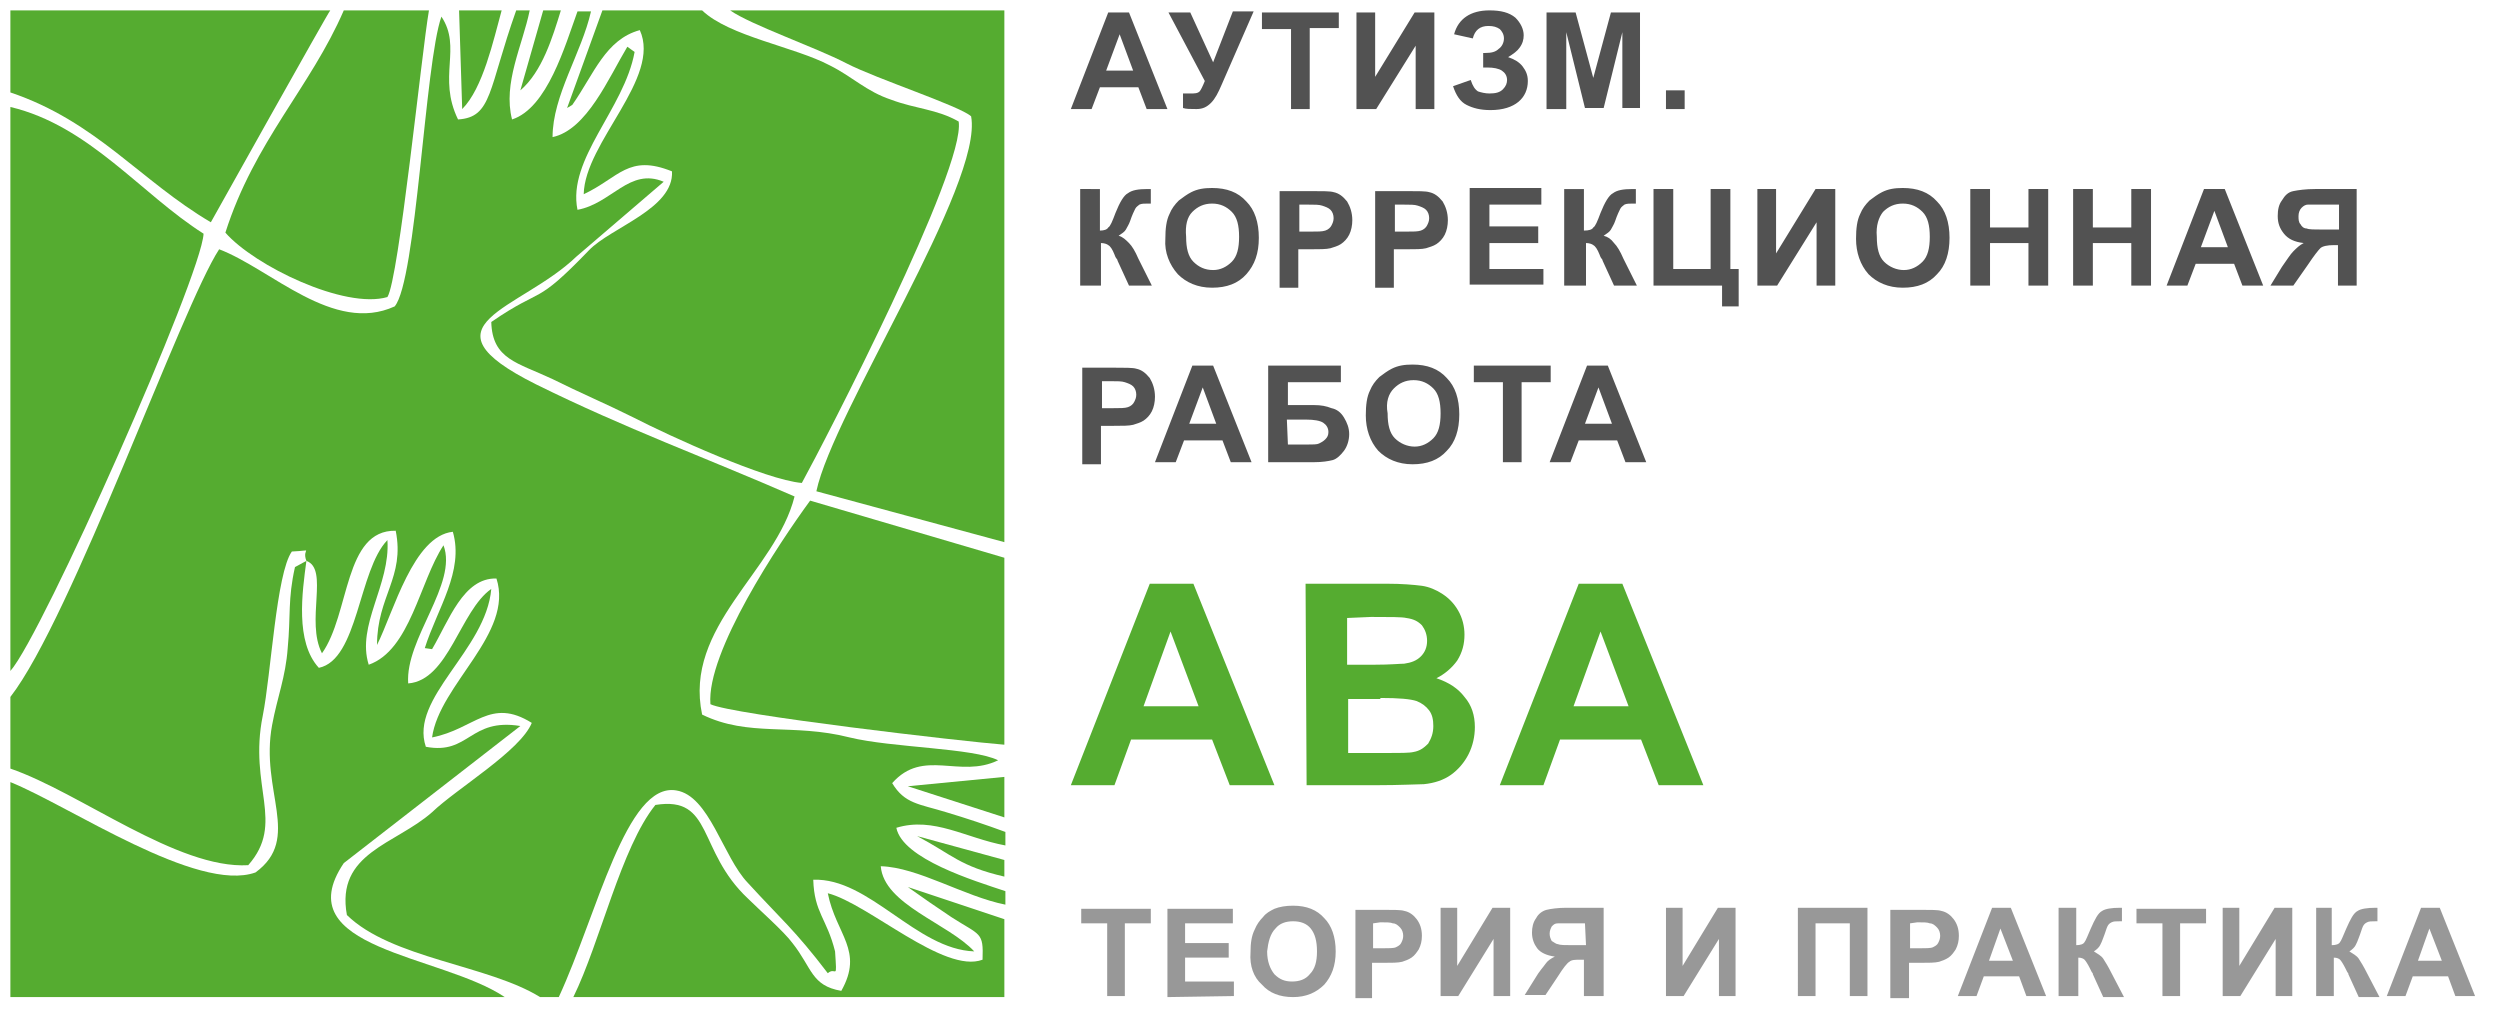
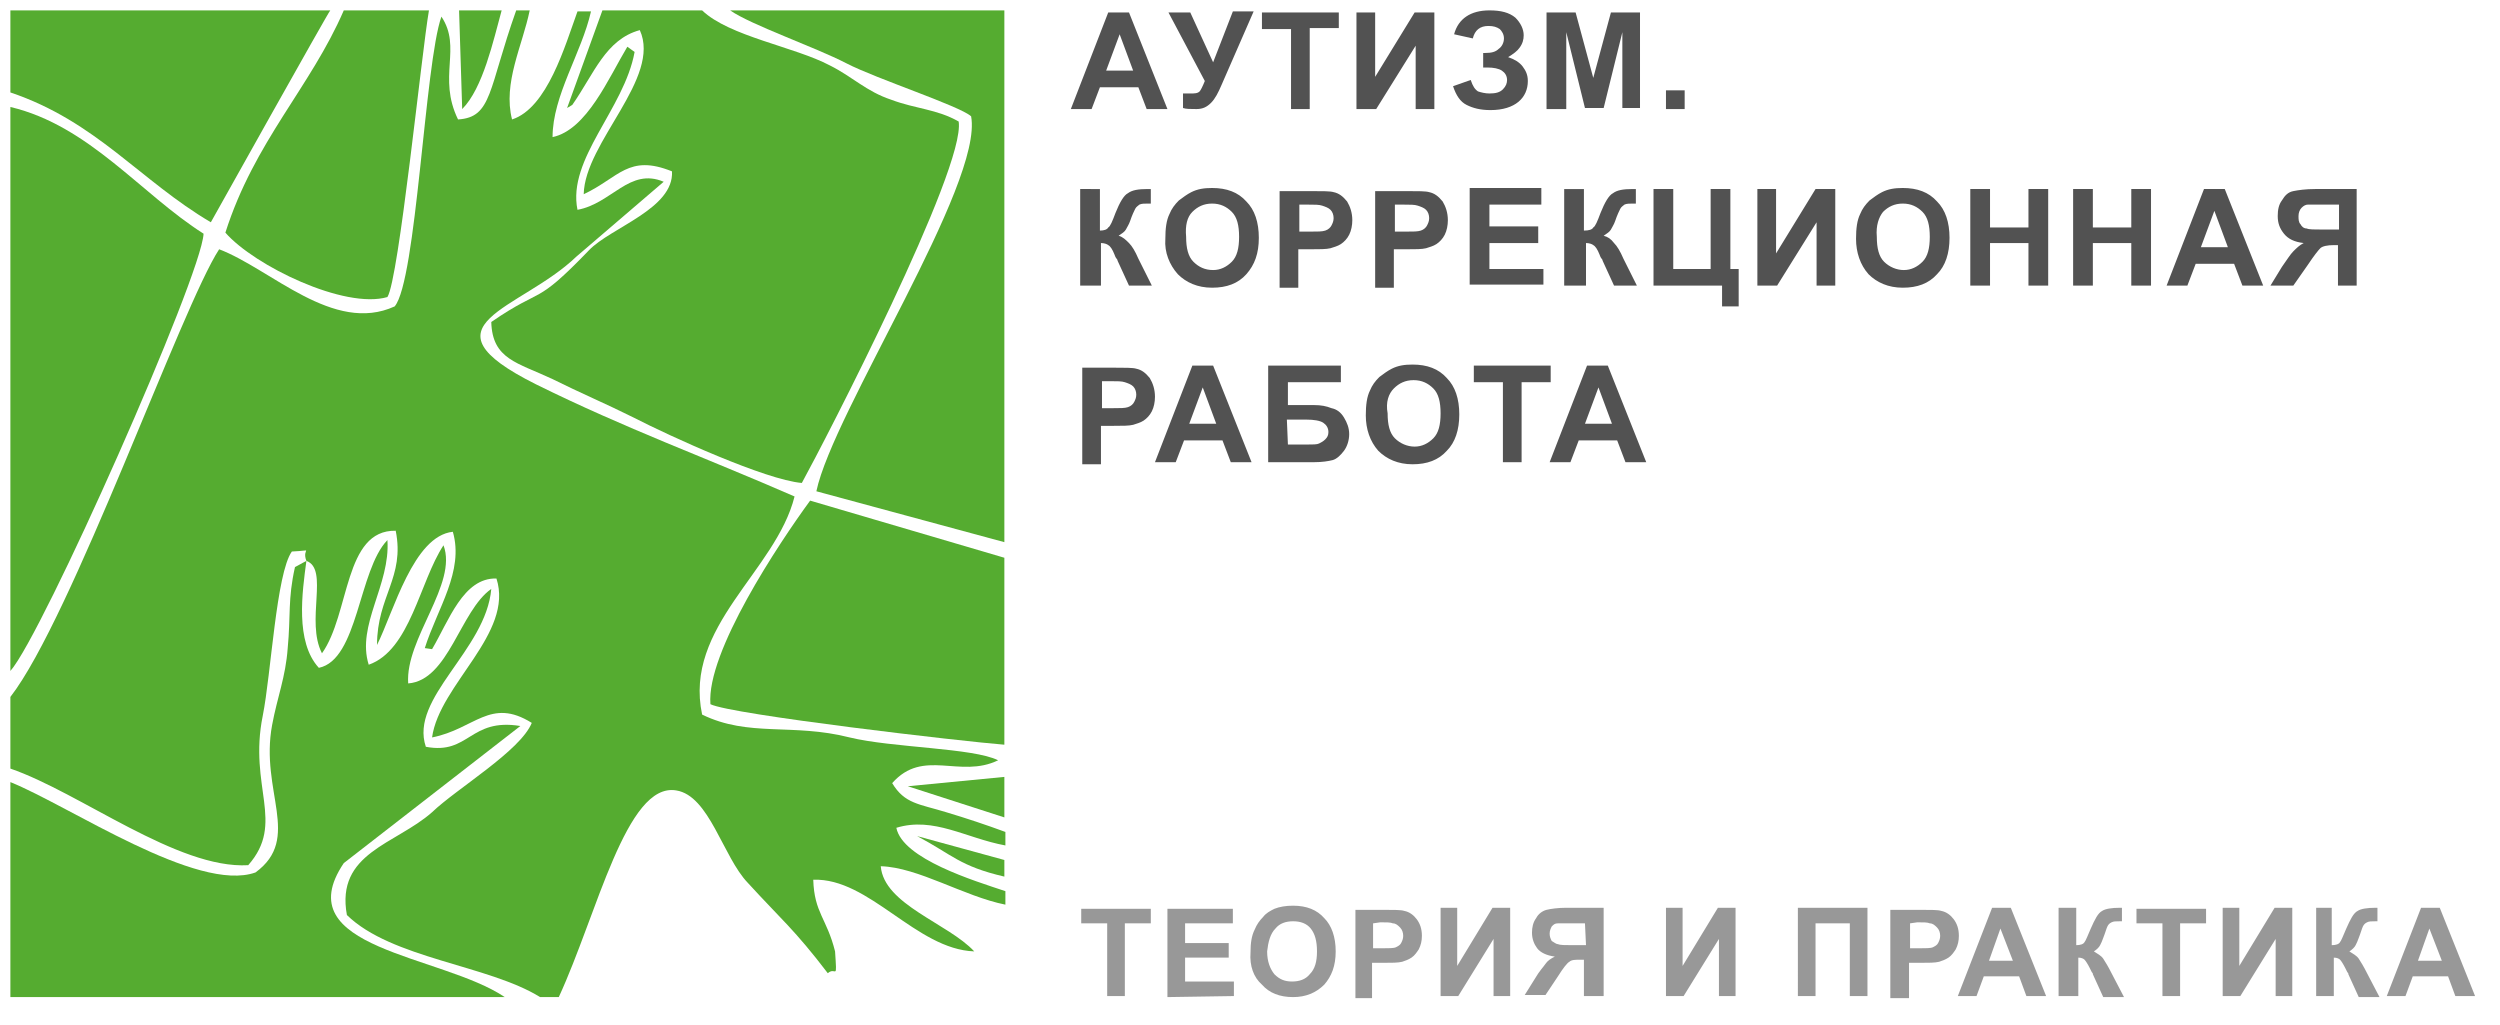
<svg xmlns="http://www.w3.org/2000/svg" version="1.1" id="Layer_1" x="0px" y="0px" viewBox="0 0 240.7 98.7" style="enable-background:new 0 0 240.7 98.7;" xml:space="preserve">
  <style type="text/css">
	.st0{fill:#525252;}
	.st1{fill:#989898;}
	.st2{fill:#55AC30;}
</style>
  <path class="st0" d="M152.6,40.8l1.3-3.5l1.3,3.5H152.6z M154.8,35.2h-2l-3.6,9.3h2l0.8-2.1h3.7l0.8,2.1h2L154.8,35.2z M146.5,44.5  v-7.7h2.8v-1.6h-7.4v1.6h2.8v7.7H146.5z M134.2,37.4c0.5-0.5,1.1-0.8,1.9-0.8s1.4,0.3,1.9,0.8s0.7,1.3,0.7,2.4  c0,1.1-0.2,1.9-0.7,2.4s-1.1,0.8-1.8,0.8s-1.4-0.3-1.9-0.8s-0.7-1.3-0.7-2.4C133.4,38.7,133.7,37.9,134.2,37.4 M132.7,43.4  c0.8,0.8,1.9,1.3,3.3,1.3c1.4,0,2.5-0.4,3.3-1.3c0.8-0.8,1.2-2,1.2-3.5s-0.4-2.7-1.2-3.5c-0.8-0.9-1.9-1.3-3.3-1.3  c-0.8,0-1.4,0.1-2,0.4c-0.4,0.2-0.8,0.5-1.2,0.8c-0.4,0.4-0.7,0.8-0.9,1.3c-0.3,0.6-0.4,1.4-0.4,2.4  C131.5,41.3,131.9,42.5,132.7,43.4 M123.9,40.4h1.9c0.7,0,1.3,0.1,1.6,0.3c0.3,0.2,0.5,0.5,0.5,0.9c0,0.3-0.1,0.5-0.3,0.7  c-0.2,0.2-0.4,0.3-0.6,0.4c-0.2,0.1-0.6,0.1-1.2,0.1H124L123.9,40.4L123.9,40.4z M122.1,44.5h4.4c0.8,0,1.4-0.1,1.8-0.2  c0.4-0.1,0.8-0.5,1.1-0.9s0.5-1,0.5-1.6s-0.2-1.1-0.5-1.6s-0.7-0.8-1.2-0.9c-0.5-0.2-1-0.3-1.7-0.3H124v-2.2h5.1v-1.6h-7L122.1,44.5  L122.1,44.5z M114.5,40.8l1.3-3.5l1.3,3.5H114.5z M116.8,35.2h-2l-3.6,9.3h2l0.8-2.1h3.7l0.8,2.1h2L116.8,35.2z M106.9,36.7  c0.7,0,1.1,0,1.4,0.1s0.6,0.2,0.8,0.4c0.2,0.2,0.3,0.5,0.3,0.8s-0.1,0.5-0.2,0.7s-0.3,0.4-0.6,0.5c-0.3,0.1-0.7,0.1-1.5,0.1h-1v-2.6  H106.9z M106,44.5V41h1.2c0.9,0,1.5,0,1.9-0.1c0.3-0.1,0.7-0.2,1-0.4s0.6-0.5,0.8-0.9c0.2-0.4,0.3-0.9,0.3-1.4  c0-0.7-0.2-1.3-0.5-1.8c-0.4-0.5-0.8-0.8-1.3-0.9c-0.3-0.1-1.1-0.1-2.2-0.1h-3v9.3h1.8V44.5z" />
  <path class="st0" d="M225,22.1h-1.4c-0.8,0-1.3,0-1.5-0.1c-0.3,0-0.5-0.2-0.6-0.4c-0.2-0.2-0.2-0.5-0.2-0.8s0.1-0.6,0.3-0.8  c0.2-0.2,0.4-0.3,0.6-0.3c0.2,0,0.7,0,1.5,0h1.5v2.4H225z M226.9,27.5v-9.3h-4c-0.9,0-1.6,0.1-2.1,0.2s-0.8,0.4-1.1,0.9  c-0.3,0.4-0.4,0.9-0.4,1.5c0,0.7,0.2,1.2,0.6,1.7c0.4,0.5,1,0.8,1.9,0.9c-0.4,0.2-0.7,0.5-1,0.8s-0.6,0.8-1.1,1.5l-1.1,1.8h2.2  l1.4-2c0.6-0.9,1-1.4,1.2-1.6s0.7-0.3,1.3-0.3h0.4v3.9H226.9z M211.9,23.8l1.3-3.5l1.3,3.5H211.9z M214.2,18.2h-2l-3.6,9.3h2  l0.8-2.1h3.7l0.8,2.1h2L214.2,18.2z M201.5,27.5v-4.1h3.7v4.1h1.9v-9.3h-1.9v3.7h-3.7v-3.7h-1.9v9.3H201.5z M191.6,27.5v-4.1h3.7  v4.1h1.9v-9.3h-1.9v3.7h-3.7v-3.7h-1.9v9.3H191.6z M181.3,20.4c0.5-0.5,1.1-0.8,1.9-0.8c0.8,0,1.4,0.3,1.9,0.8s0.7,1.3,0.7,2.4  s-0.2,1.9-0.7,2.4S184,26,183.3,26s-1.4-0.3-1.9-0.8s-0.7-1.3-0.7-2.4C180.6,21.7,180.9,20.9,181.3,20.4 M179.9,26.4  c0.8,0.8,1.9,1.3,3.3,1.3c1.4,0,2.5-0.4,3.3-1.3c0.8-0.8,1.2-2,1.2-3.5s-0.4-2.7-1.2-3.5c-0.8-0.9-1.9-1.3-3.3-1.3  c-0.8,0-1.4,0.1-2,0.4c-0.4,0.2-0.8,0.5-1.2,0.8c-0.4,0.4-0.7,0.8-0.9,1.3c-0.3,0.6-0.4,1.4-0.4,2.4  C178.7,24.3,179.1,25.5,179.9,26.4 M169.2,27.5h1.9l3.8-6.1v6.1h1.8v-9.3h-1.9l-3.8,6.2v-6.2h-1.8V27.5z M159.2,27.5h6.6v2h1.6v-3.6  h-0.8v-7.7h-1.9v7.7h-3.6v-7.7h-1.9L159.2,27.5L159.2,27.5z M150.8,27.5h1.9v-4.1c0.3,0,0.6,0.1,0.7,0.2c0.2,0.1,0.4,0.4,0.6,0.9  c0.1,0.3,0.2,0.4,0.2,0.4c0.1,0.1,0.1,0.2,0.1,0.2l1.1,2.4h2.2l-1.3-2.6c-0.3-0.7-0.6-1.2-0.9-1.5c-0.3-0.4-0.6-0.6-1-0.7  c0.3-0.2,0.6-0.4,0.7-0.6c0.1-0.2,0.3-0.5,0.4-0.8c0.2-0.6,0.4-1,0.5-1.2s0.3-0.3,0.4-0.4c0.2-0.1,0.5-0.1,0.8-0.1h0.3v-1.4  c-0.1,0-0.2,0-0.3,0c-0.9,0-1.5,0.1-1.9,0.4c-0.4,0.2-0.8,0.9-1.2,1.9c-0.3,0.8-0.5,1.3-0.7,1.4c-0.1,0.2-0.4,0.3-0.9,0.3v-4h-1.9  v9.3H150.8z M148.6,27.5v-1.6h-5.2v-2.5h4.7v-1.6h-4.7v-2.1h5v-1.6h-6.9v9.3h7.1V27.5z M135.1,19.7c0.7,0,1.1,0,1.4,0.1  c0.3,0.1,0.6,0.2,0.8,0.4c0.2,0.2,0.3,0.5,0.3,0.8s-0.1,0.5-0.2,0.7c-0.1,0.2-0.3,0.4-0.6,0.5s-0.7,0.1-1.5,0.1h-1v-2.6H135.1z   M134.2,27.5V24h1.2c0.9,0,1.5,0,1.9-0.1c0.3-0.1,0.7-0.2,1-0.4c0.3-0.2,0.6-0.5,0.8-0.9s0.3-0.9,0.3-1.4c0-0.7-0.2-1.3-0.5-1.8  c-0.4-0.5-0.8-0.8-1.3-0.9c-0.3-0.1-1.1-0.1-2.2-0.1h-3v9.3h1.8V27.5z M125.9,19.7c0.7,0,1.1,0,1.4,0.1s0.6,0.2,0.8,0.4  c0.2,0.2,0.3,0.5,0.3,0.8s-0.1,0.5-0.2,0.7c-0.1,0.2-0.3,0.4-0.6,0.5c-0.3,0.1-0.7,0.1-1.5,0.1h-1v-2.6H125.9z M125,27.5V24h1.2  c0.8,0,1.5,0,1.9-0.1c0.3-0.1,0.7-0.2,1-0.4c0.3-0.2,0.6-0.5,0.8-0.9s0.3-0.9,0.3-1.4c0-0.7-0.2-1.3-0.5-1.8  c-0.4-0.5-0.8-0.8-1.3-0.9c-0.3-0.1-1.1-0.1-2.2-0.1h-3v9.3h1.8V27.5z M114.8,20.4c0.5-0.5,1.1-0.8,1.9-0.8s1.4,0.3,1.9,0.8  s0.7,1.3,0.7,2.4s-0.2,1.9-0.7,2.4s-1.1,0.8-1.8,0.8c-0.8,0-1.4-0.3-1.9-0.8s-0.7-1.3-0.7-2.4C114.1,21.7,114.3,20.9,114.8,20.4   M113.4,26.4c0.8,0.8,1.9,1.3,3.3,1.3s2.5-0.4,3.3-1.3s1.2-2,1.2-3.5s-0.4-2.7-1.2-3.5c-0.8-0.9-1.9-1.3-3.3-1.3  c-0.8,0-1.4,0.1-2,0.4c-0.4,0.2-0.8,0.5-1.2,0.8c-0.4,0.4-0.7,0.8-0.9,1.3c-0.3,0.6-0.4,1.4-0.4,2.4  C112.1,24.3,112.6,25.5,113.4,26.4 M104.1,27.5h1.9v-4.1c0.3,0,0.6,0.1,0.7,0.2c0.2,0.1,0.4,0.4,0.6,0.9c0.1,0.3,0.2,0.4,0.2,0.4  c0.1,0.1,0.1,0.2,0.1,0.2l1.1,2.4h2.2l-1.3-2.6c-0.3-0.7-0.6-1.2-0.9-1.5s-0.6-0.6-1-0.7c0.3-0.2,0.6-0.4,0.7-0.6s0.3-0.5,0.4-0.8  c0.2-0.6,0.4-1,0.5-1.2s0.3-0.3,0.4-0.4c0.2-0.1,0.5-0.1,0.8-0.1h0.3v-1.4c-0.1,0-0.2,0-0.3,0c-0.9,0-1.5,0.1-1.9,0.4  c-0.4,0.2-0.8,0.9-1.2,1.9c-0.3,0.8-0.5,1.3-0.7,1.4c-0.1,0.2-0.4,0.3-0.8,0.3v-4H104v9.3H104.1z" />
  <path class="st0" d="M162.2,8.7h-1.8v1.8h1.8V8.7z M150.8,10.5V3.1l1.8,7.3h1.8l1.8-7.3v7.3h1.7V1.2h-2.8l-1.7,6.3l-1.7-6.3h-2.8  v9.3H150.8z M143.3,2.5c0.5,0,0.8,0.1,1.1,0.3c0.2,0.2,0.4,0.5,0.4,0.9s-0.2,0.8-0.5,1C144,5,143.6,5.1,143,5.1h-0.2v1.4h0.4  c0.6,0,1.1,0.1,1.4,0.3c0.3,0.2,0.5,0.5,0.5,0.9c0,0.3-0.1,0.6-0.4,0.9C144.4,8.9,144,9,143.4,9c-0.4,0-0.8-0.1-1.1-0.2  c-0.3-0.2-0.5-0.5-0.7-1.1l-1.7,0.6c0.3,0.9,0.7,1.5,1.3,1.8s1.3,0.5,2.3,0.5c1.2,0,2.1-0.3,2.7-0.8c0.6-0.5,0.9-1.2,0.9-2  c0-0.6-0.2-1-0.5-1.4s-0.8-0.7-1.4-0.9c0.5-0.3,0.9-0.6,1.1-0.9c0.3-0.4,0.4-0.8,0.4-1.2c0-0.6-0.3-1.2-0.8-1.7  c-0.6-0.5-1.4-0.7-2.5-0.7c-1.8,0-3,0.8-3.4,2.3l1.8,0.4C142,2.9,142.5,2.5,143.3,2.5 M130.6,10.5h1.9l3.8-6.1v6.1h1.8V1.2h-1.9  l-3.8,6.2V1.2h-1.8V10.5z M126.1,10.5V2.7h2.8V1.2h-7.4v1.6h2.8v7.7H126.1z M116,7.8c-0.2,0.5-0.4,0.9-0.5,1C115.3,9,115,9,114.6,9  c-0.2,0-0.5,0-0.7,0v1.4c0.3,0.1,0.7,0.1,1.3,0.1c0.6,0,1-0.2,1.4-0.6c0.4-0.4,0.7-1,1-1.7l3.1-7.1h-2L116.8,6l-2.2-4.8h-2.1  L116,7.8z M106.5,6.8l1.3-3.5l1.3,3.5H106.5z M108.7,1.2h-2l-3.6,9.3h2l0.8-2.1h3.7l0.8,2.1h2L108.7,1.2z" />
  <path class="st1" d="M232.8,92.5l1.1-3.1l1.2,3.1H232.8z M234.9,87.4h-1.8l-3.3,8.5h1.8l0.7-1.9h3.4l0.7,1.9h1.9L234.9,87.4z   M223,95.9h1.7v-3.7c0.3,0,0.5,0.1,0.6,0.2s0.3,0.4,0.5,0.8c0.1,0.2,0.2,0.4,0.2,0.4c0.1,0.1,0.1,0.1,0.1,0.2l1,2.2h2l-1.2-2.3  c-0.3-0.6-0.6-1.1-0.8-1.4s-0.6-0.5-0.9-0.7c0.3-0.2,0.5-0.4,0.6-0.6s0.2-0.4,0.3-0.7c0.2-0.5,0.3-0.9,0.4-1.1  c0.1-0.2,0.2-0.3,0.4-0.4s0.4-0.1,0.8-0.1h0.2v-1.3c-0.1,0-0.2,0-0.2,0c-0.8,0-1.4,0.1-1.7,0.3c-0.4,0.2-0.7,0.8-1.1,1.7  c-0.3,0.7-0.5,1.2-0.6,1.3c-0.1,0.2-0.4,0.3-0.8,0.3v-3.6H223V95.9z M214,95.9h1.7l3.4-5.5v5.5h1.6v-8.5H219l-3.4,5.6v-5.6H214V95.9  z M209.9,95.9v-7h2.5v-1.4h-6.7v1.4h2.5v7H209.9z M198.4,95.9h1.7v-3.7c0.3,0,0.5,0.1,0.6,0.2s0.3,0.4,0.5,0.8  c0.1,0.2,0.2,0.4,0.2,0.4c0.1,0.1,0.1,0.1,0.1,0.2l1,2.2h2l-1.2-2.3c-0.3-0.6-0.6-1.1-0.8-1.4s-0.6-0.5-0.9-0.7  c0.3-0.2,0.5-0.4,0.6-0.6s0.2-0.4,0.3-0.7c0.2-0.5,0.3-0.9,0.4-1.1c0.1-0.2,0.2-0.3,0.4-0.4s0.4-0.1,0.8-0.1h0.2v-1.3  c-0.1,0-0.2,0-0.2,0c-0.8,0-1.4,0.1-1.7,0.3c-0.4,0.2-0.7,0.8-1.1,1.7c-0.3,0.7-0.5,1.2-0.6,1.3c-0.1,0.2-0.4,0.3-0.8,0.3v-3.6h-1.7  v8.5H198.4z M191.5,92.5l1.1-3.1l1.2,3.1H191.5z M193.6,87.4h-1.8l-3.3,8.5h1.8L191,94h3.4l0.7,1.9h1.9L193.6,87.4z M184.6,88.8  c0.6,0,1,0,1.2,0.1c0.3,0,0.5,0.2,0.7,0.4c0.2,0.2,0.3,0.5,0.3,0.8s-0.1,0.5-0.2,0.7c-0.1,0.2-0.3,0.3-0.5,0.4s-0.7,0.1-1.3,0.1  h-0.9v-2.4L184.6,88.8L184.6,88.8z M183.8,95.9v-3.2h1.1c0.8,0,1.4,0,1.8-0.1c0.3-0.1,0.6-0.2,0.9-0.4c0.3-0.2,0.5-0.5,0.7-0.8  c0.2-0.4,0.3-0.8,0.3-1.3c0-0.7-0.2-1.2-0.5-1.6s-0.7-0.7-1.2-0.8c-0.3-0.1-1-0.1-2-0.1H182v8.5h1.8V95.9z M173.1,95.9h1.7v-7h3.3v7  h1.7v-8.5h-6.7V95.9z M160.4,95.9h1.7l3.4-5.5v5.5h1.6v-8.5h-1.7L162,93v-5.6h-1.6V95.9z M152.7,91h-1.3c-0.7,0-1.2,0-1.4-0.1  c-0.2,0-0.4-0.2-0.6-0.3c-0.1-0.2-0.2-0.4-0.2-0.7c0-0.3,0.1-0.5,0.2-0.7c0.2-0.2,0.3-0.3,0.6-0.3c0.2,0,0.7,0,1.3,0h1.3L152.7,91  L152.7,91z M154.4,95.9v-8.5h-3.6c-0.8,0-1.5,0.1-1.9,0.2s-0.8,0.4-1,0.8c-0.3,0.4-0.4,0.9-0.4,1.4c0,0.6,0.2,1.1,0.5,1.5  s0.9,0.7,1.7,0.8c-0.4,0.2-0.7,0.4-0.9,0.7c-0.2,0.3-0.6,0.7-1,1.4l-1,1.6h2L150,94c0.5-0.8,0.9-1.3,1.1-1.4  c0.2-0.2,0.6-0.2,1.1-0.2h0.3v3.5H154.4z M138.7,95.9h1.7l3.4-5.5v5.5h1.6v-8.5h-1.7l-3.4,5.6v-5.6h-1.6V95.9z M132.9,88.8  c0.6,0,1,0,1.2,0.1c0.3,0,0.5,0.2,0.7,0.4c0.2,0.2,0.3,0.5,0.3,0.8s-0.1,0.5-0.2,0.7c-0.1,0.2-0.3,0.3-0.5,0.4s-0.7,0.1-1.3,0.1  h-0.9v-2.4L132.9,88.8L132.9,88.8z M132.1,95.9v-3.2h1.1c0.8,0,1.4,0,1.8-0.1c0.3-0.1,0.6-0.2,0.9-0.4c0.3-0.2,0.5-0.5,0.7-0.8  c0.2-0.4,0.3-0.8,0.3-1.3c0-0.7-0.2-1.2-0.5-1.6s-0.7-0.7-1.2-0.8c-0.3-0.1-1-0.1-2-0.1h-2.7v8.5h1.6V95.9z M122.8,89.4  c0.4-0.5,1-0.7,1.7-0.7s1.3,0.2,1.7,0.7c0.4,0.5,0.6,1.2,0.6,2.2s-0.2,1.7-0.7,2.2c-0.4,0.5-1,0.7-1.7,0.7s-1.2-0.2-1.7-0.7  c-0.4-0.5-0.7-1.2-0.7-2.2C122.1,90.7,122.3,89.9,122.8,89.4 M121.5,94.8c0.7,0.8,1.7,1.2,3,1.2c1.2,0,2.2-0.4,3-1.2  c0.7-0.8,1.1-1.8,1.1-3.2c0-1.4-0.4-2.5-1.1-3.2c-0.7-0.8-1.7-1.2-3-1.2c-0.7,0-1.3,0.1-1.8,0.3c-0.4,0.2-0.8,0.4-1.1,0.8  c-0.3,0.3-0.6,0.7-0.8,1.2c-0.3,0.6-0.4,1.3-0.4,2.2C120.3,93,120.7,94.1,121.5,94.8 M118.8,95.9v-1.4h-4.7v-2.3h4.2v-1.4h-4.2v-1.9  h4.6v-1.4h-6.3V96L118.8,95.9L118.8,95.9z M108.3,95.9v-7h2.5v-1.4h-6.7v1.4h2.5v7H108.3z" />
-   <path class="st2" d="M151.5,68l2.6-7.2l2.7,7.2H151.5z M156.2,56.2H152l-7.6,19.4h4.2l1.6-4.4h7.8l1.7,4.4h4.3L156.2,56.2z   M132.9,67.2c1.8,0,2.9,0.1,3.5,0.3c0.5,0.2,0.9,0.5,1.2,0.9s0.4,0.9,0.4,1.5c0,0.7-0.2,1.2-0.5,1.7c-0.4,0.4-0.8,0.7-1.4,0.8  c-0.4,0.1-1.3,0.1-2.7,0.1h-3.6v-5.2h3.1V67.2z M132,59.4c1.8,0,3,0,3.4,0.1c0.7,0.1,1.1,0.3,1.5,0.7c0.3,0.4,0.5,0.9,0.5,1.5  s-0.2,1.1-0.6,1.5c-0.4,0.4-0.9,0.6-1.6,0.7c-0.4,0-1.3,0.1-2.9,0.1h-2.6v-4.5L132,59.4L132,59.4z M125.8,75.6h6.6  c2.5,0,4.1-0.1,4.7-0.1c1-0.1,1.9-0.4,2.6-0.9c0.7-0.5,1.3-1.2,1.7-2s0.6-1.7,0.6-2.6c0-1.1-0.3-2.1-1-2.9c-0.6-0.8-1.5-1.4-2.7-1.8  c0.8-0.4,1.5-1,2-1.7c0.5-0.8,0.7-1.6,0.7-2.5c0-0.8-0.2-1.6-0.6-2.3c-0.4-0.7-0.9-1.2-1.5-1.6c-0.6-0.4-1.3-0.7-2-0.8  c-0.8-0.1-1.9-0.2-3.4-0.2h-7.8L125.8,75.6L125.8,75.6z M110.1,68l2.6-7.2l2.7,7.2H110.1z M114.9,56.2h-4.2l-7.6,19.4h4.2l1.6-4.4  h7.8l1.7,4.4h4.3L114.9,56.2z" />
  <path class="st2" d="M1,67.1V74c6.7,2.3,16.1,9.7,22.9,9.3c3.6-4.1,0-7.5,1.4-14.4c0.8-4,1.3-13.7,2.8-15.8c2.3-0.1,0.9-0.4,1.4,0.9  c2.2,0.8-0.1,5.8,1.5,8.9c2.7-3.8,2.1-11.9,7.1-11.8c0.9,4.5-1.8,6.3-1.8,11c1.6-3.2,3.5-10.5,7.3-10.9c1.1,3.8-1.5,7.4-2.7,11.2  l0.7,0.1c1.6-2.7,3-6.9,6.2-6.8c1.7,5.3-5.5,10.2-6.2,15.3c4.1-0.8,5.6-3.9,9.6-1.4c-1.1,2.7-7.2,6.3-9.6,8.6  c-3.5,3.1-9.3,3.9-8.2,9.9C37.7,92.3,47,92.9,52,96h1.8c3.7-8,6.5-20.7,11.3-19.9c3.2,0.5,4.5,6.4,6.9,8.9c3.2,3.5,4.5,4.5,7.7,8.7  c0.8-0.7,0.9,0.9,0.7-2.1c-0.8-3.2-2-3.7-2.1-6.9c5.4-0.2,9.9,6.7,15.5,6.9c-2.5-2.7-8.7-4.5-9-8.2c3.6,0.1,8,2.9,12,3.7v-1.3  c-3-1-9.9-3.1-10.5-6.1c3.6-1.1,6.7,1,10.5,1.7v-1.3c-1.9-0.7-3.7-1.3-5.7-1.9c-2.6-0.8-4-0.8-5.2-2.8c3-3.4,6.5-0.4,10.2-2.2  C93.7,72,85.9,72,81.8,71c-5.5-1.4-9.7,0-14.2-2.2c-1.8-8.5,7.1-13.8,8.9-21C67.8,44,60.3,41.3,51.6,37c-11.6-5.8-1.5-7.1,3.9-12.3  l8.4-7.2c-3.3-1.4-5,2.1-8.3,2.7c-1-4.9,4.5-9.7,5.5-15.2l-0.7-0.5c-1.8,3-3.9,8-7.2,8.7c0-4,2.8-8.1,3.7-12.1h-1.3  c-1.2,3.3-2.9,9.3-6.3,10.4C48.4,8,50.3,4.4,51,1h-1.3c-2.7,7.6-2.3,10.3-5.6,10.5c-2-4.1,0.4-6.9-1.6-9.9C40.9,6.1,40.1,27,38,29.5  c-5.9,2.7-11.9-3.6-16.9-5.5C17.5,29.5,6.9,59.5,1,67.1" />
  <path class="st2" d="M54.6,10.4l0.5-0.3c2.1-3,3.2-6.3,6.5-7.2c2.1,4.6-5.3,10.8-5.4,15.8c3.4-1.6,4.3-3.9,8.5-2.2  c0.2,3.6-5.9,5.4-8,7.6c-5.3,5.5-4.3,3.4-9.4,6.9c0.1,3.6,2.5,3.9,5.9,5.5c2.6,1.3,5.2,2.4,7.8,3.7c3.5,1.8,12.7,6,16.2,6.3  c2.2-4,15.8-30.3,15.1-34.8c-2.1-1.2-4.1-1.2-6.5-2.1c-2.4-0.8-3.7-2.2-5.9-3.3C76.5,4.5,70.2,3.5,67.6,1H58L54.6,10.4z" />
  <path class="st2" d="M29.5,54l-1.1,0.6c-0.7,3.1-0.4,4.7-0.7,7.8c-0.2,2.8-1,4.7-1.5,7.4C25,76.2,29.1,80.7,24.6,84  C19,86,6.7,77.6,1,75.3V96h47.6c-6.1-4.1-21.1-4.6-15.5-12.9l17-13.2c-4.9-0.8-4.9,2.8-9.1,2c-1.6-4.7,5.8-9.3,6.3-15.2  c-3,2.1-4.1,8.8-8,9.1c-0.3-4.3,4.8-9.6,3.4-13.3C40.4,56,39.5,62.6,35.5,64c-1.2-3.8,2.1-7.7,1.8-12c-2.8,2.9-2.8,11.5-6.6,12.3  C28.4,61.8,29.1,57,29.5,54" />
-   <path class="st2" d="M1,64.6c3.1-3.5,18.4-38,18.6-42.1c-6-3.8-11-10.4-18.6-12.2V64.6z" />
+   <path class="st2" d="M1,64.6c3.1-3.5,18.4-38,18.6-42.1c-6-3.8-11-10.4-18.6-12.2V64.6" />
  <path class="st2" d="M96.7,52.2V1H70.3c2,1.4,8.1,3.5,11.2,5.1c2.9,1.5,10.9,4.1,12,5.1c1.2,6.5-13.3,28.5-14.9,36.1L96.7,52.2z" />
  <path class="st2" d="M96.7,71.7v-18L78,48.2c-3,4.1-10,14.6-9.6,19.6C70.4,68.8,92.8,71.4,96.7,71.7" />
  <path class="st2" d="M1,8.9c8.3,2.8,12.5,8.5,19.3,12.5c0,0,11.4-20.4,11.5-20.4H1V8.9z" />
-   <path class="st2" d="M55.2,96h41.5v-7.5l-9.3-3.1c1.4,1,2.7,1.9,4.2,2.9c2.8,1.8,3.1,1.4,3,4.1c-3.7,1.4-11-5.4-14.9-6.4  c0.8,4,3.5,5.5,1.3,9.4c-2.9-0.5-2.8-2.2-4.7-4.6c-0.8-1.1-3.3-3.3-4.3-4.3c-4.9-4.6-3.3-9.9-8.9-9C59.8,81.6,57.8,90.7,55.2,96" />
  <path class="st2" d="M41.3,1h-8.2c-3.2,7.4-8.6,12.6-11.4,21.4c2.8,3.2,11.5,7.4,15.6,6.2C38.4,26.9,40.6,5,41.3,1" />
  <path class="st2" d="M48.3,1h-4.1l0.3,9.5C46.5,8.5,47.5,3.9,48.3,1" />
  <polygon class="st2" points="96.7,78.7 96.7,74.8 87.4,75.7 " />
  <g>
-     <path class="st2" d="M54,1h-1.7l-2.2,7.7C52.2,6.9,53.2,3.6,54,1" />
    <path class="st2" d="M96.7,84.4v-1.6l-8.4-2.3C91.7,82.3,92.4,83.4,96.7,84.4" />
  </g>
</svg>